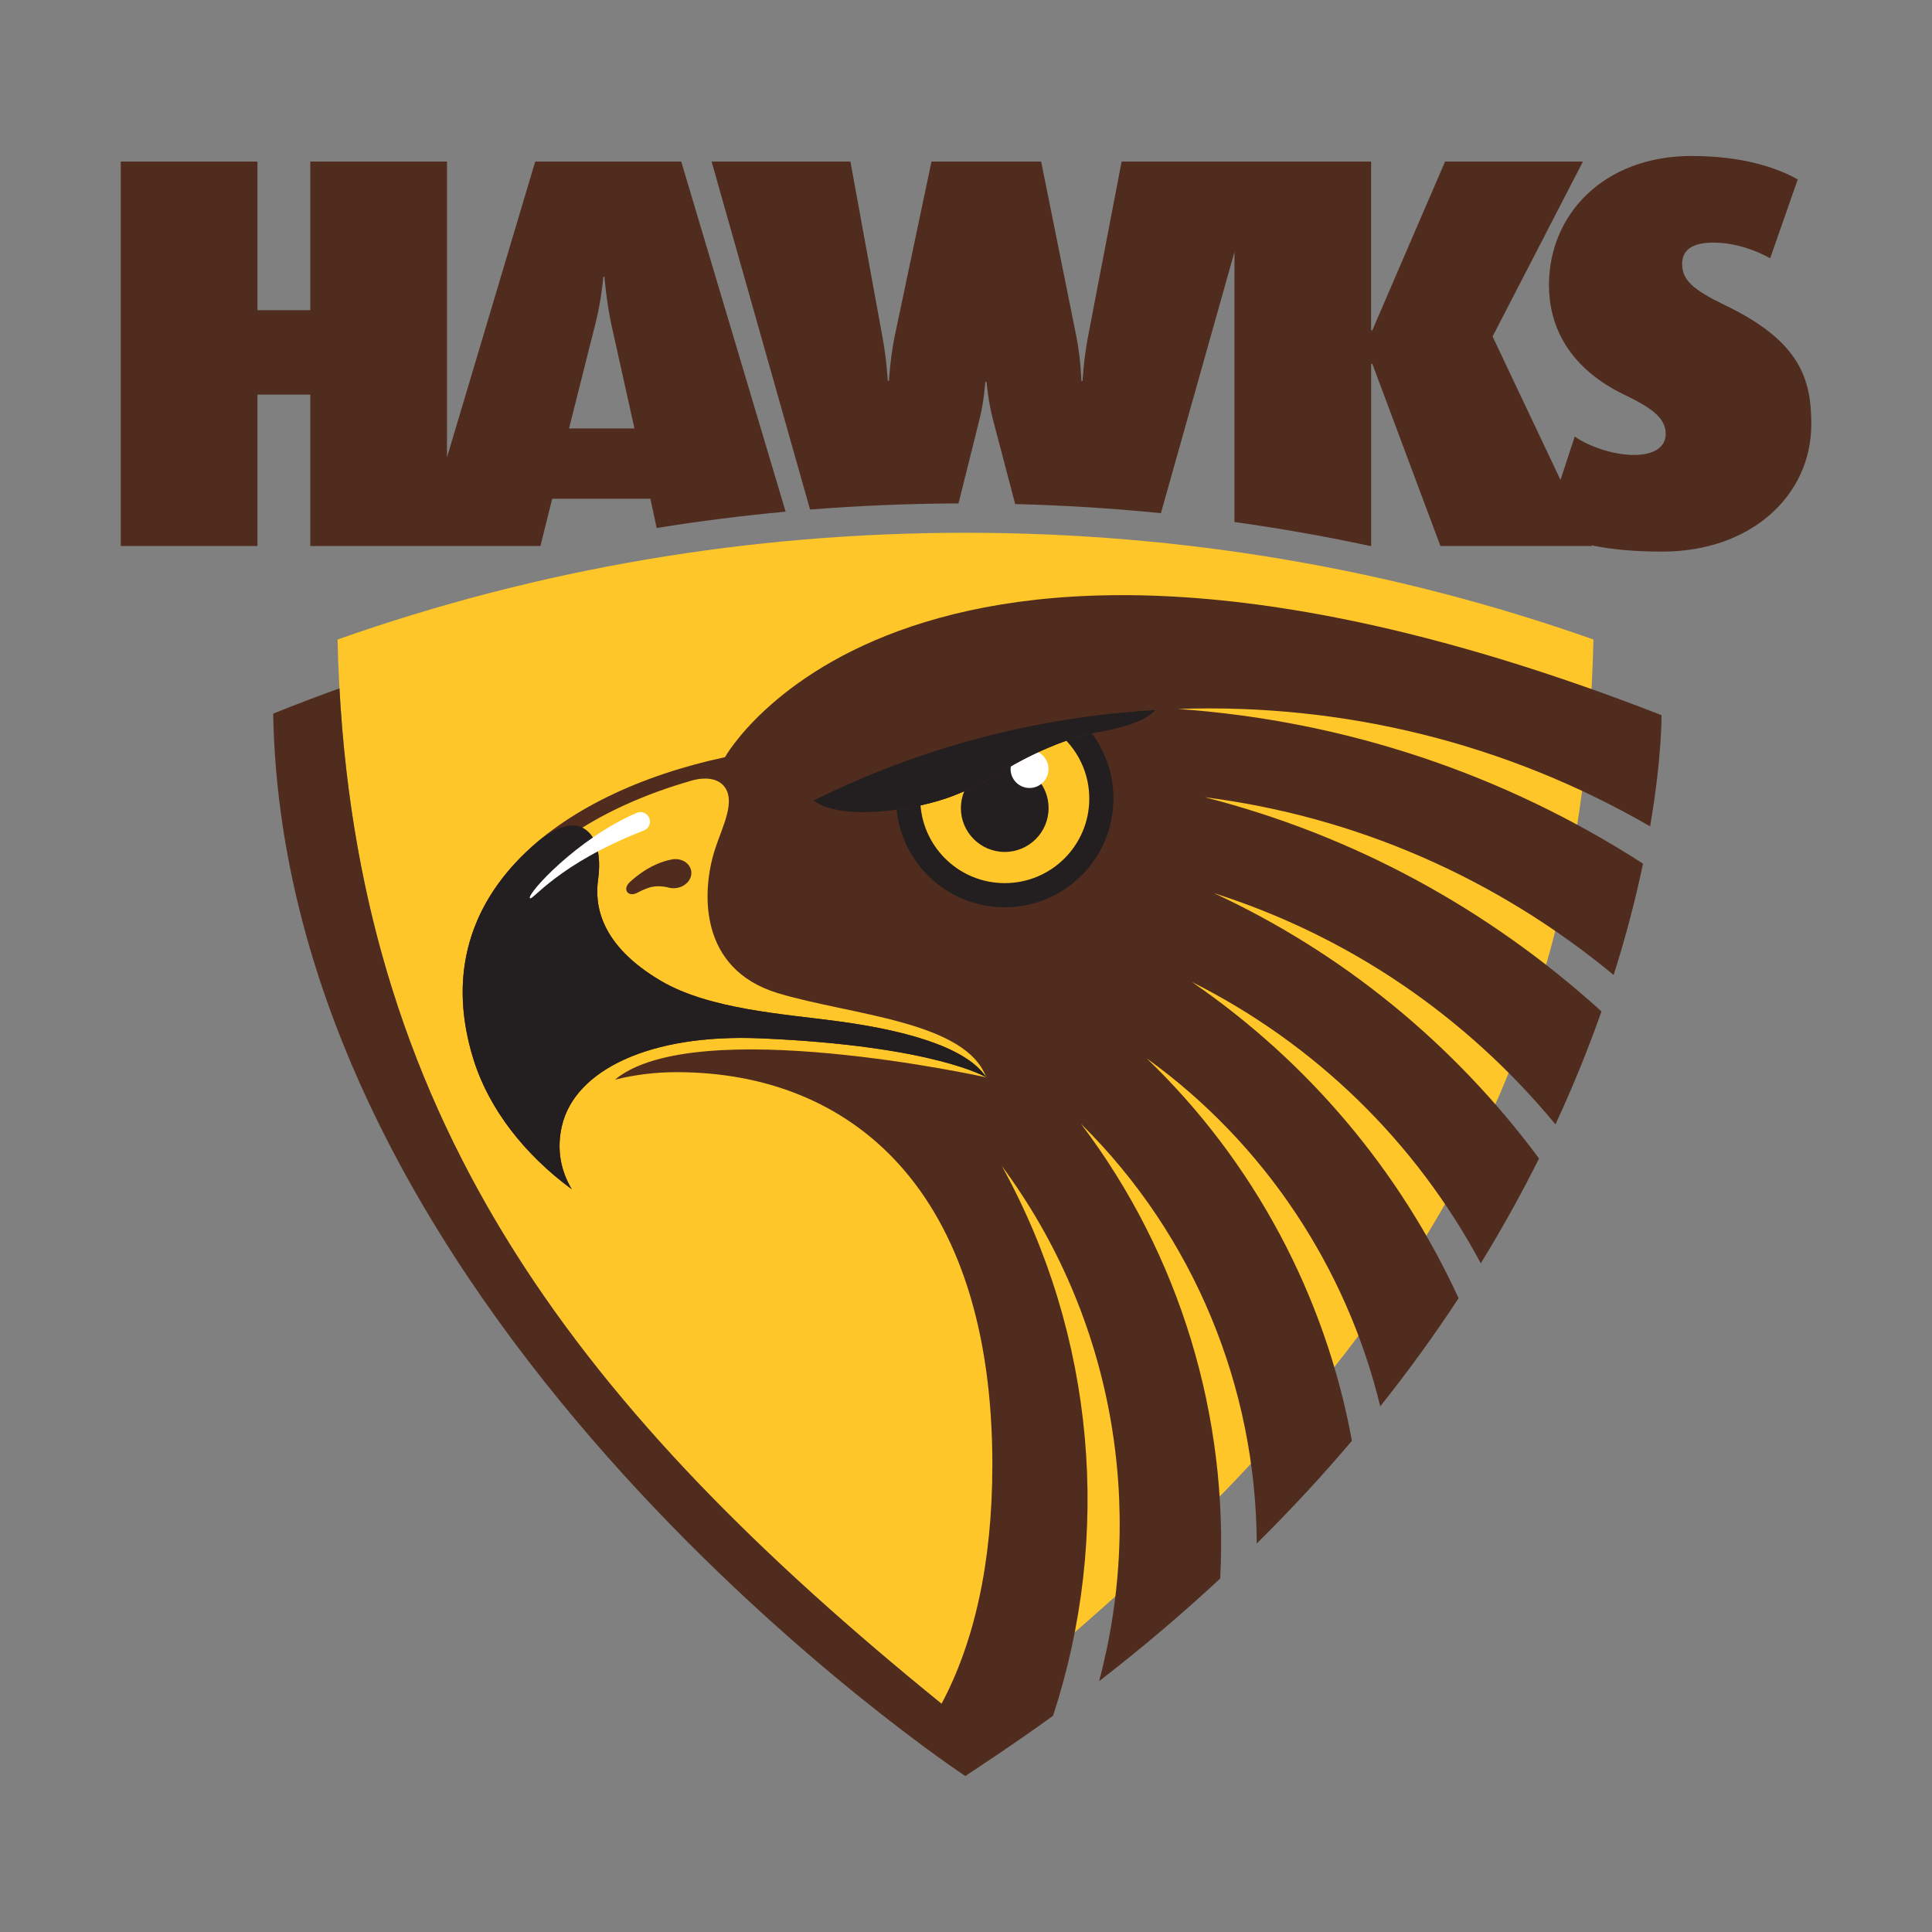
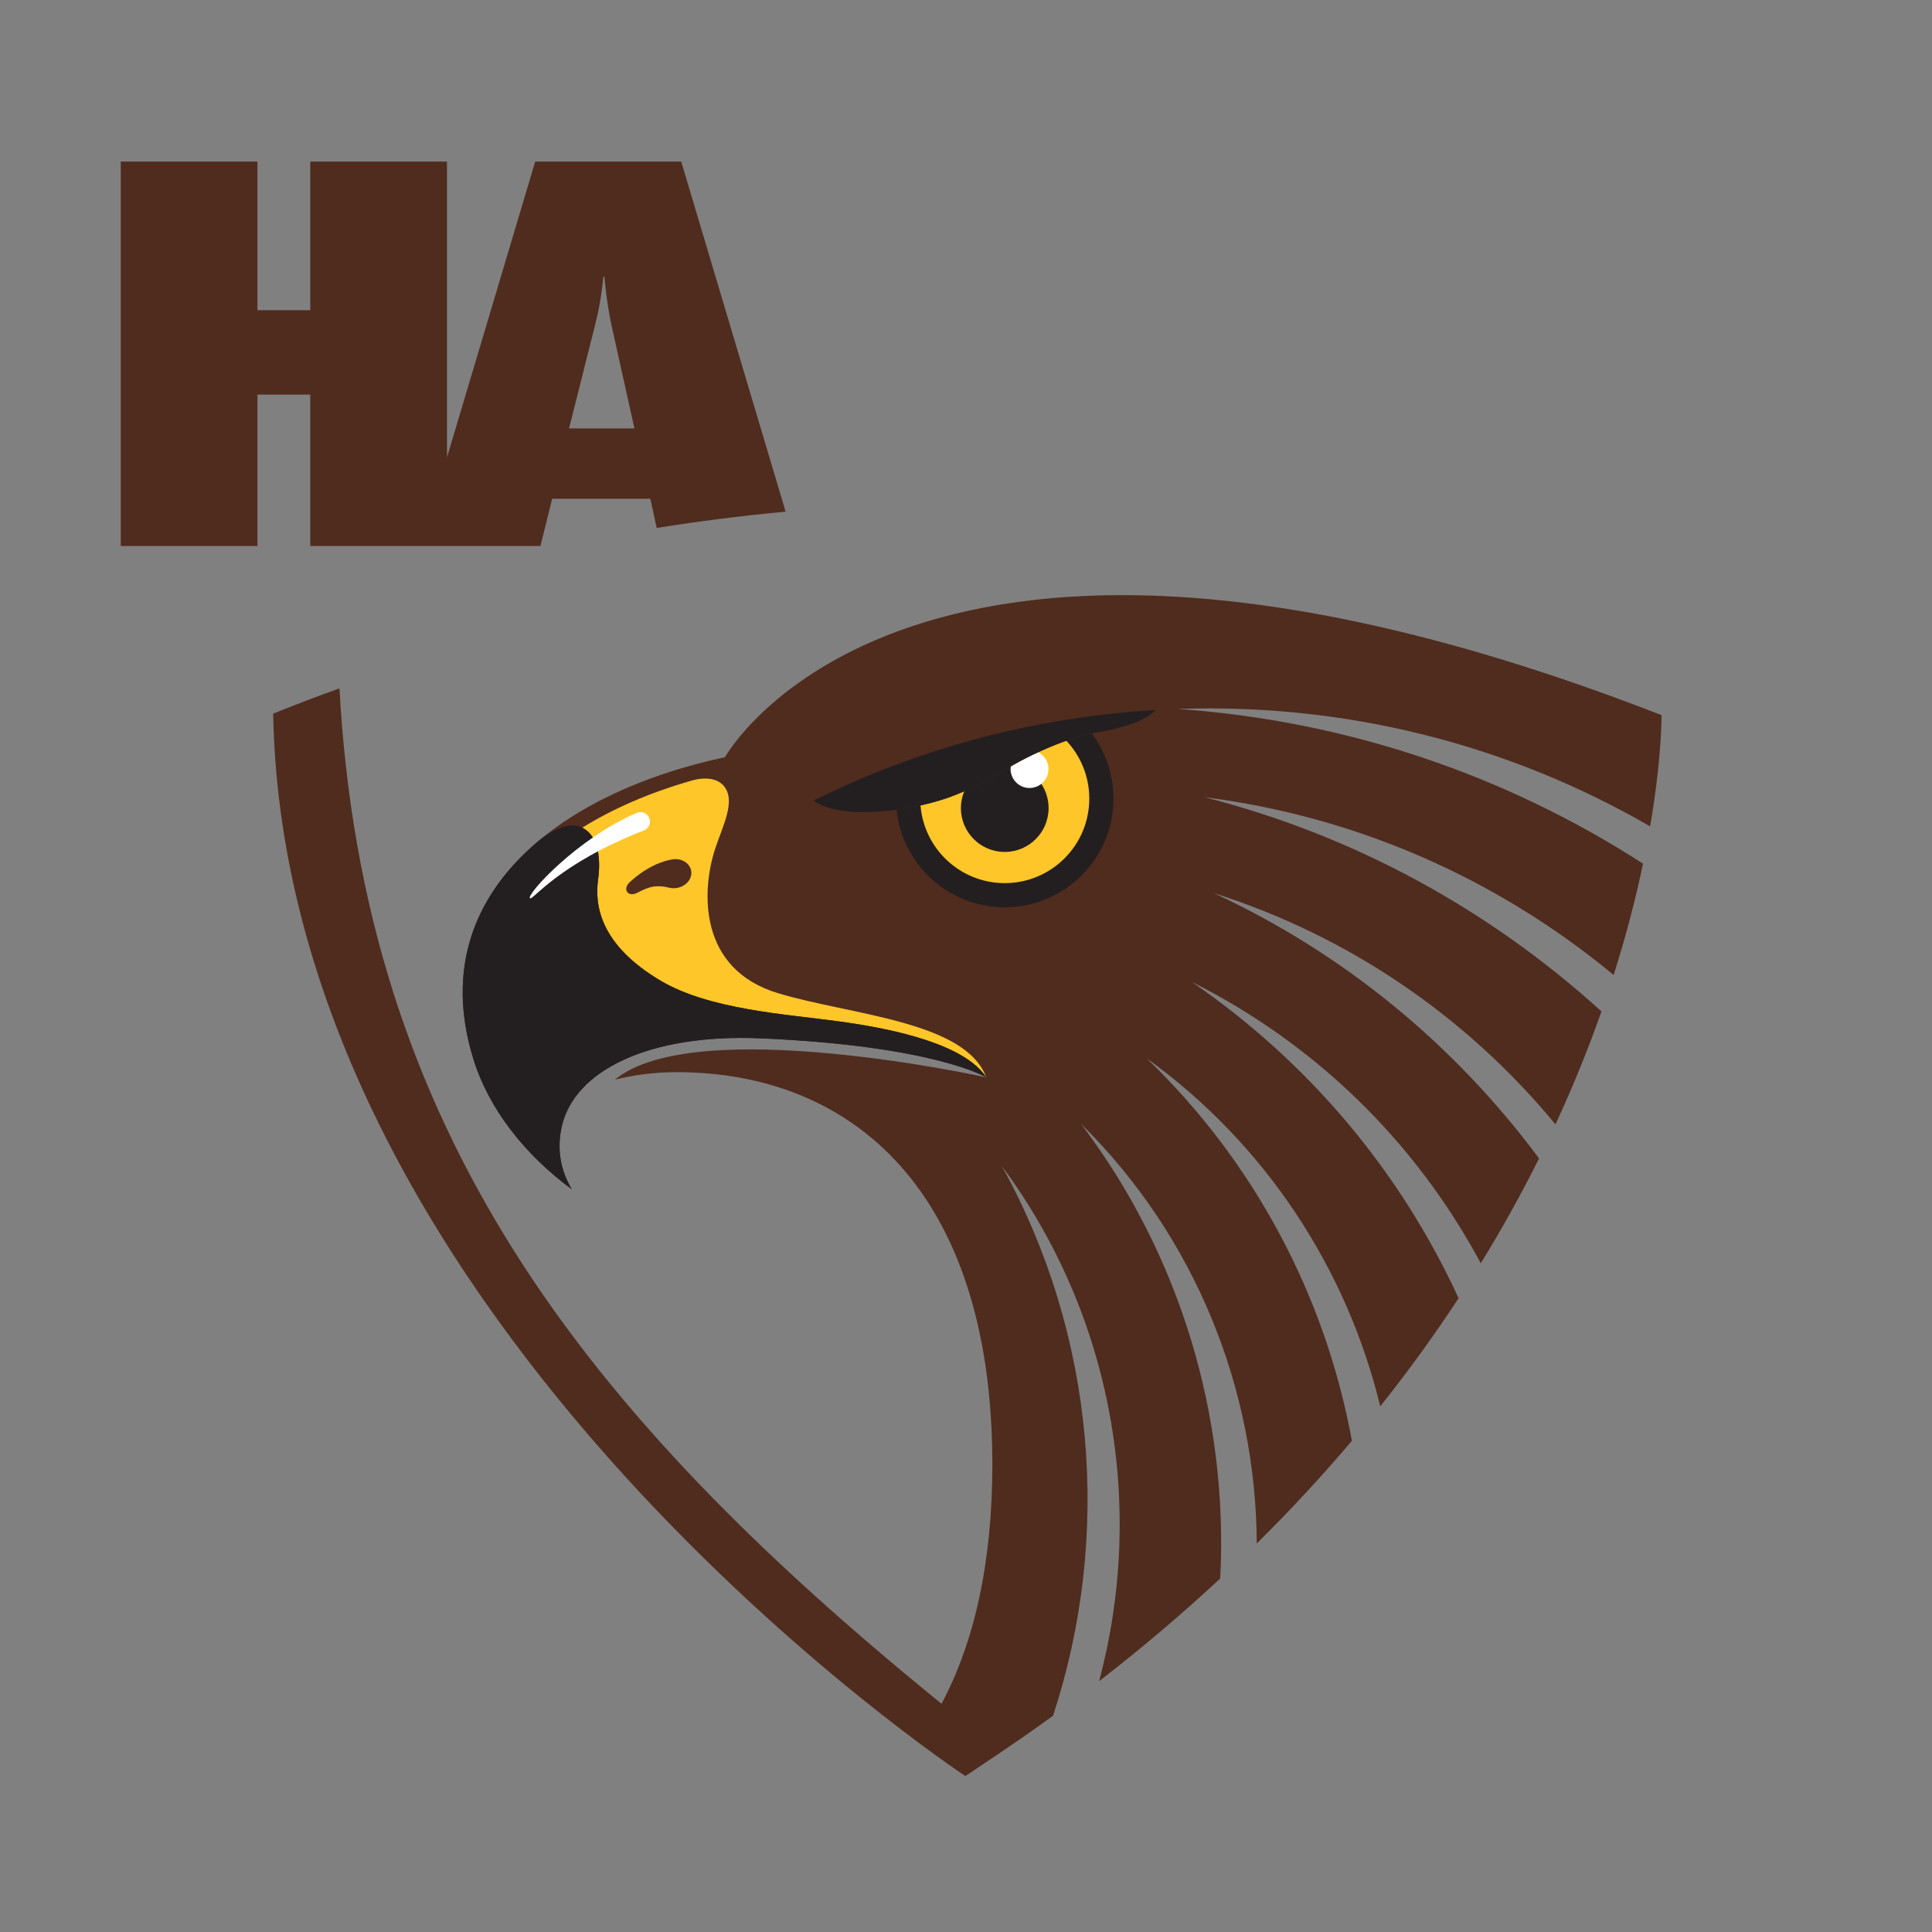
<svg xmlns="http://www.w3.org/2000/svg" version="1.2" baseProfile="tiny" id="Layer_1" x="0px" y="0px" viewBox="0 0 80 80" overflow="visible" xml:space="preserve">
  <rect x="0" y="0" width="80" height="80" fill="#808080" stroke="none" />
  <g>
    <g>
      <path fill="#502C1E" d="M28.208,6.69h-6.046l-3.653,12.249V6.69h-5.661v6.155h-2.187V6.69H5V22.61h5.661v-6.271h2.187v6.271h9.53    l0.487-1.958h4.065l0.262,1.211c1.768-0.285,3.548-0.51,5.339-0.676L28.208,6.69z M23.563,17.74l1.088-4.324    c0.26-1.009,0.33-1.953,0.33-1.953h0.048c0,0,0.072,0.968,0.286,1.977l0.956,4.301H23.563z" />
-       <path fill="#502C1E" d="M71.428,12.637c-1.336-0.648-1.774-1.041-1.774-1.712c0-0.602,0.462-0.879,1.288-0.879    c0.923,0,1.774,0.324,2.357,0.648l1.142-3.263c-0.899-0.509-2.332-0.972-4.398-0.972c-3.62,0-5.904,2.407-5.904,5.345    c0,1.551,0.681,3.355,3.11,4.536c1.312,0.625,1.724,1.041,1.724,1.643c0,0.509-0.461,0.856-1.312,0.856    c-0.972,0-2.017-0.44-2.454-0.764l-0.591,1.798l-2.811-5.94l3.741-7.243h-5.709l-3.013,6.988h-0.049V6.69H46.444l-1.402,7.304    c-0.169,0.905-0.216,1.776-0.216,1.776h-0.048c0,0-0.025-0.871-0.196-1.776l-1.47-7.304h-4.541l-1.539,7.304    c-0.173,0.905-0.224,1.776-0.224,1.776H36.76c0,0-0.045-0.871-0.212-1.776L35.214,6.69h-5.748L33.543,21.1    c2.036-0.162,4.086-0.247,6.146-0.254l0.874-3.498c0.189-0.765,0.237-1.537,0.237-1.537h0.048c0,0,0.071,0.795,0.261,1.537    l0.927,3.524c2.024,0.051,4.036,0.177,6.035,0.378l3.045-10.816v11.181c1.891,0.264,3.77,0.596,5.631,0.995h0.03v-7.544h0.049    l2.819,7.544h6.269l-0.015-0.031c0.812,0.173,1.784,0.262,2.931,0.262c3.669,0,6.172-2.314,6.172-5.276    C75,15.714,74.562,14.141,71.428,12.637z" />
    </g>
-     <path fill="#FFC629" d="M13.978,26.481L13.978,26.481c0.437,19.797,9.914,32.01,26.001,44.867   c16.088-12.858,25.565-25.071,26.002-44.866v-0.001c-8.305-2.933-17.053-4.42-26.003-4.42   C31.029,22.062,22.282,23.549,13.978,26.481z" />
    <path fill="#502C1E" d="M68.328,34.218c0.494-2.882,0.473-4.605,0.473-4.605C37.688,17.494,30.02,31.353,30.02,31.353   c-6.967,1.492-12.517,5.798-10.409,12.531c0.636,2.032,2.102,3.917,4.062,5.359c-0.468-0.797-0.627-1.669-0.406-2.621   c0.533-2.296,3.615-3.829,8.242-3.626c7.204,0.315,9.33,1.615,9.33,1.615s-12.049-2.664-15.373,0.094   c0.825-0.203,1.678-0.309,2.551-0.309c7.22,0,13.074,4.867,13.074,16.25c0,4.136-0.774,7.409-2.104,9.903   C24.049,58.424,15.056,46.721,14.056,28.504c-0.923,0.332-1.839,0.68-2.745,1.047c0.469,25.373,28.66,43.991,28.66,43.991   s2.248-1.478,3.634-2.497c2.443-7.448,1.764-15.737-2.122-22.765c4.635,6.257,5.948,14.156,4.028,21.335   c1.808-1.4,3.477-2.821,5.015-4.252c0.35-6.692-1.653-13.401-5.766-18.829c4.717,4.655,7.252,10.963,7.279,17.378   c1.432-1.415,2.742-2.836,3.94-4.251c-1.095-5.993-4.052-11.568-8.502-15.841c4.9,3.528,8.287,8.691,9.676,14.413   c1.201-1.507,2.278-3.004,3.244-4.477c-2.423-5.269-6.208-9.772-11.043-13.095c5.108,2.565,9.254,6.6,11.962,11.649   c0.911-1.481,1.71-2.933,2.413-4.341c-3.552-4.783-8.164-8.526-13.46-10.985c5.52,1.757,10.401,5.048,14.14,9.574   c0.758-1.636,1.385-3.203,1.905-4.678c-4.714-4.279-10.325-7.31-16.428-8.868c6.244,0.794,12.07,3.339,16.932,7.36   c0.538-1.696,0.931-3.247,1.216-4.61c-5.767-3.719-12.35-5.919-19.252-6.406C55.705,29.116,62.429,30.806,68.328,34.218z" />
    <g>
      <polygon fill="#FFC629" points="60.41,53.312 60.41,53.312 60.409,53.313   " />
    </g>
    <g>
      <path fill="#FFC629" d="M24.765,36.416c-0.143,1.032,0.051,2.695,2.599,4.198c2.018,1.19,5.171,1.379,7.27,1.666    c2.568,0.339,5.337,1.006,6.205,2.331c-0.868-2.336-5.601-2.573-8.623-3.485c-3.31-1-3.164-4.232-2.614-5.946    c0.309-0.962,0.911-2.048,0.346-2.661c-0.462-0.501-1.376-0.176-1.376-0.176c-1.69,0.488-3.196,1.143-4.462,1.931    C24.747,34.589,24.894,35.484,24.765,36.416z" />
    </g>
    <path fill="#502C1E" d="M28.622,36.067c-0.052-0.327-0.408-0.55-0.793-0.481c-1.002,0.179-1.767,0.958-1.767,0.958   c-0.125,0.117-0.169,0.279-0.095,0.387c0.079,0.115,0.264,0.127,0.427,0.033l0.001,0.002c0,0,0.264-0.154,0.549-0.23   c0.37-0.098,0.763,0.024,0.763,0.024l0-0.002c0.097,0.023,0.202,0.03,0.311,0.012C28.404,36.709,28.674,36.394,28.622,36.067z" />
    <g>
      <path fill="#231F20" d="M39.514,32.936c-0.629,0.248-1.498,0.47-2.389,0.592c0.231,2.27,2.148,4.041,4.479,4.041    c2.486,0,4.502-2.016,4.502-4.502c0-1.012-0.334-1.945-0.897-2.697c-1.825,0.395-3.644,1.536-3.644,1.536    C40.964,32.285,40.272,32.637,39.514,32.936z" />
    </g>
    <g>
      <path fill="#FFC629" d="M44.155,30.672c-0.922,0.323-1.742,0.749-2.202,1.007c0.836,0.163,1.467,0.898,1.467,1.782    c0,1.003-0.813,1.816-1.816,1.816c-1.003,0-1.816-0.813-1.816-1.816c0-0.247,0.05-0.482,0.139-0.696    c-0.135,0.059-0.272,0.117-0.412,0.172c-0.39,0.154-0.874,0.298-1.398,0.415c0.145,1.8,1.65,3.216,3.488,3.216    c1.933,0,3.5-1.567,3.5-3.5C45.104,32.14,44.743,31.298,44.155,30.672z" />
    </g>
    <g>
      <path fill="#FFFFFF" d="M41.846,31.844c0,0.433,0.351,0.785,0.785,0.785c0.433,0,0.785-0.351,0.785-0.785    c0-0.303-0.172-0.566-0.424-0.697c-0.485,0.225-0.885,0.443-1.137,0.587C41.85,31.77,41.846,31.807,41.846,31.844z" />
    </g>
    <g>
      <path fill="#231F20" d="M39.514,32.936c0.757-0.299,1.45-0.651,2.05-1.03c0,0,2.01-1.261,3.924-1.591    c1.611-0.278,2.169-0.693,2.357-0.914c-4.99,0.292-9.784,1.573-14.155,3.748C34.83,34.017,37.934,33.56,39.514,32.936z" />
    </g>
    <g>
      <path fill="#231F20" d="M34.635,42.28c2.568,0.339,5.337,1.006,6.205,2.331c0,0-2.125-1.305-9.33-1.615    c-4.627-0.199-7.709,1.33-8.242,3.626c-0.221,0.952-0.062,1.824,0.406,2.621c-1.96-1.442-3.426-3.326-4.062-5.359    c-1.197-3.823,0.075-6.864,2.674-9.051c0,0,1.017-0.873,1.733-0.601c0.716,0.272,0.882,1.209,0.747,2.185    c-0.143,1.032,0.051,2.695,2.599,4.198C29.383,41.805,32.535,41.994,34.635,42.28z" />
    </g>
    <g>
      <path fill="#FFFFFF" d="M26.364,33.658c-2.47,1.066-4.56,3.368-4.421,3.535c0.102,0.123,1.145-1.413,4.733-2.812    c0.202-0.079,0.291-0.318,0.205-0.518C26.795,33.664,26.563,33.572,26.364,33.658z" />
    </g>
  </g>
</svg>